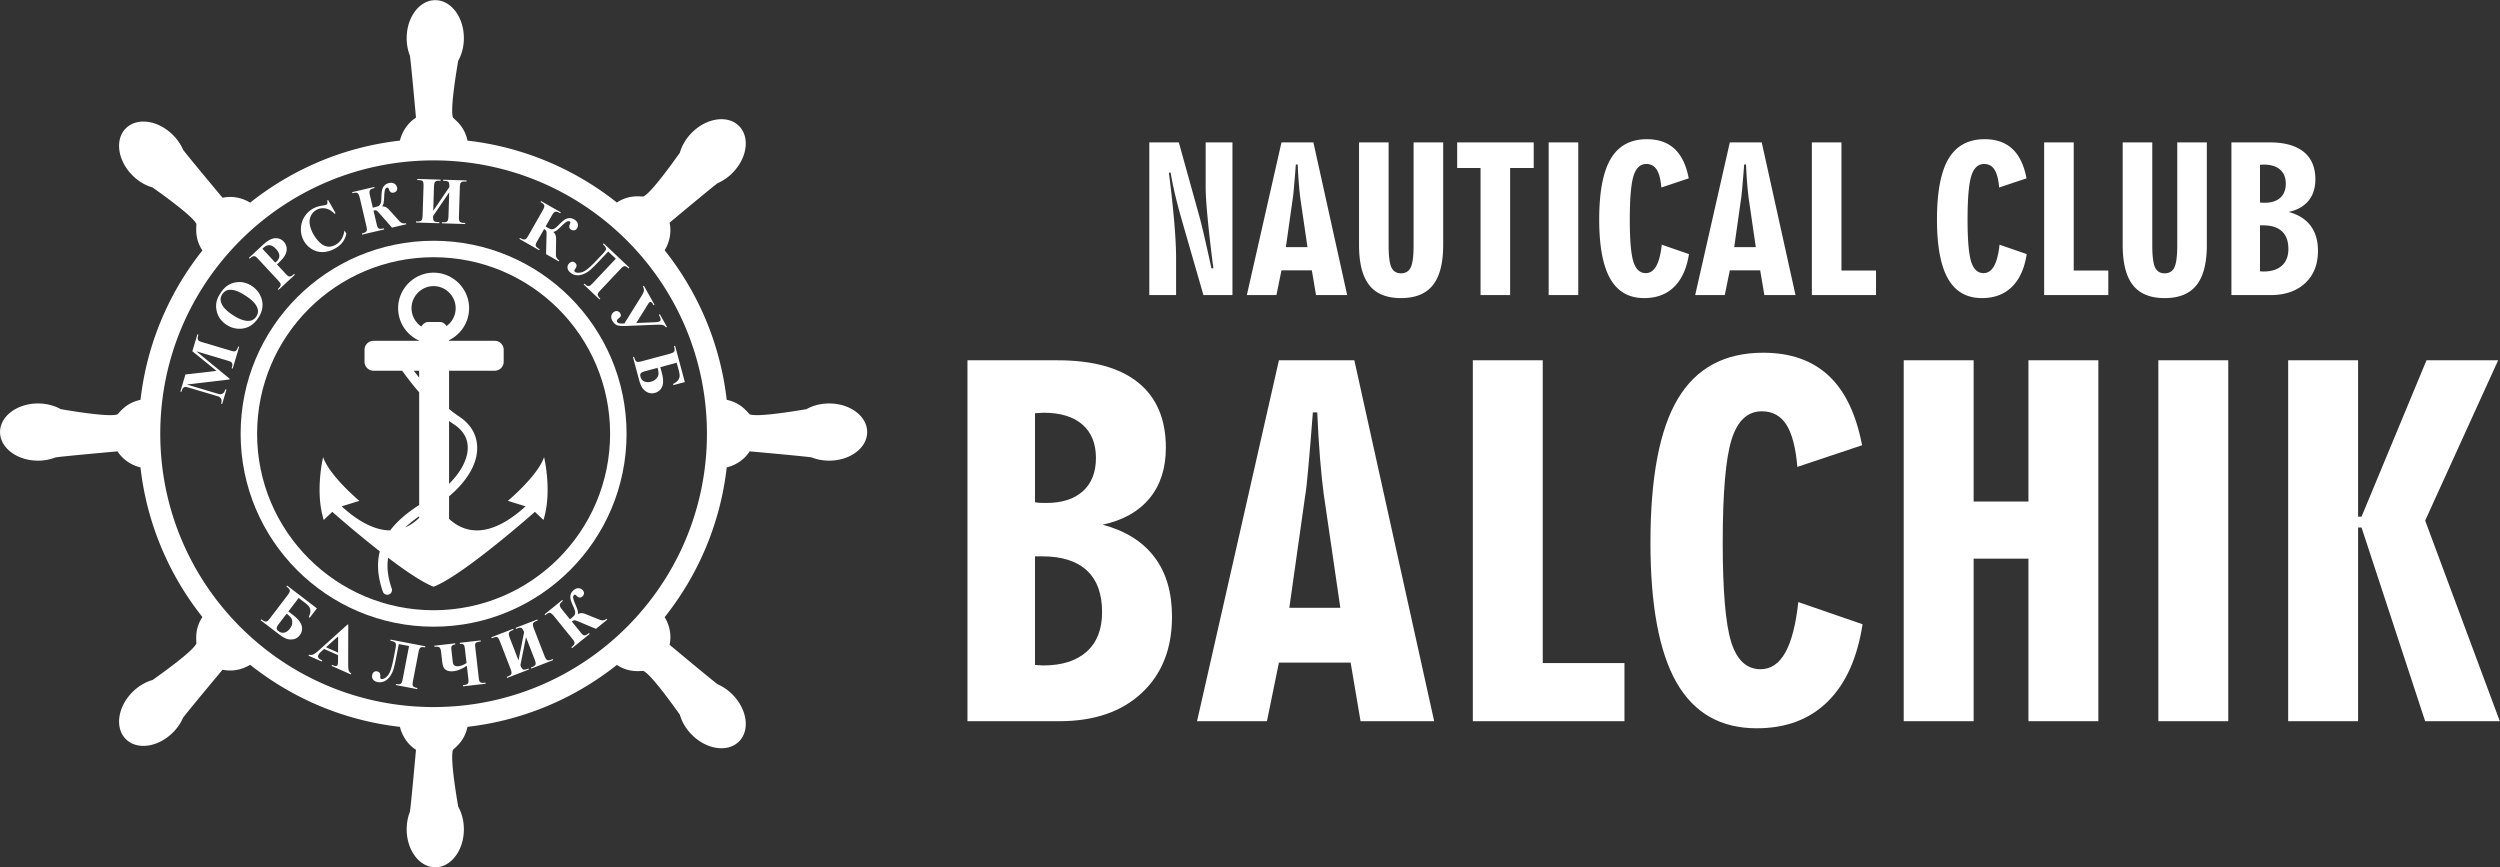
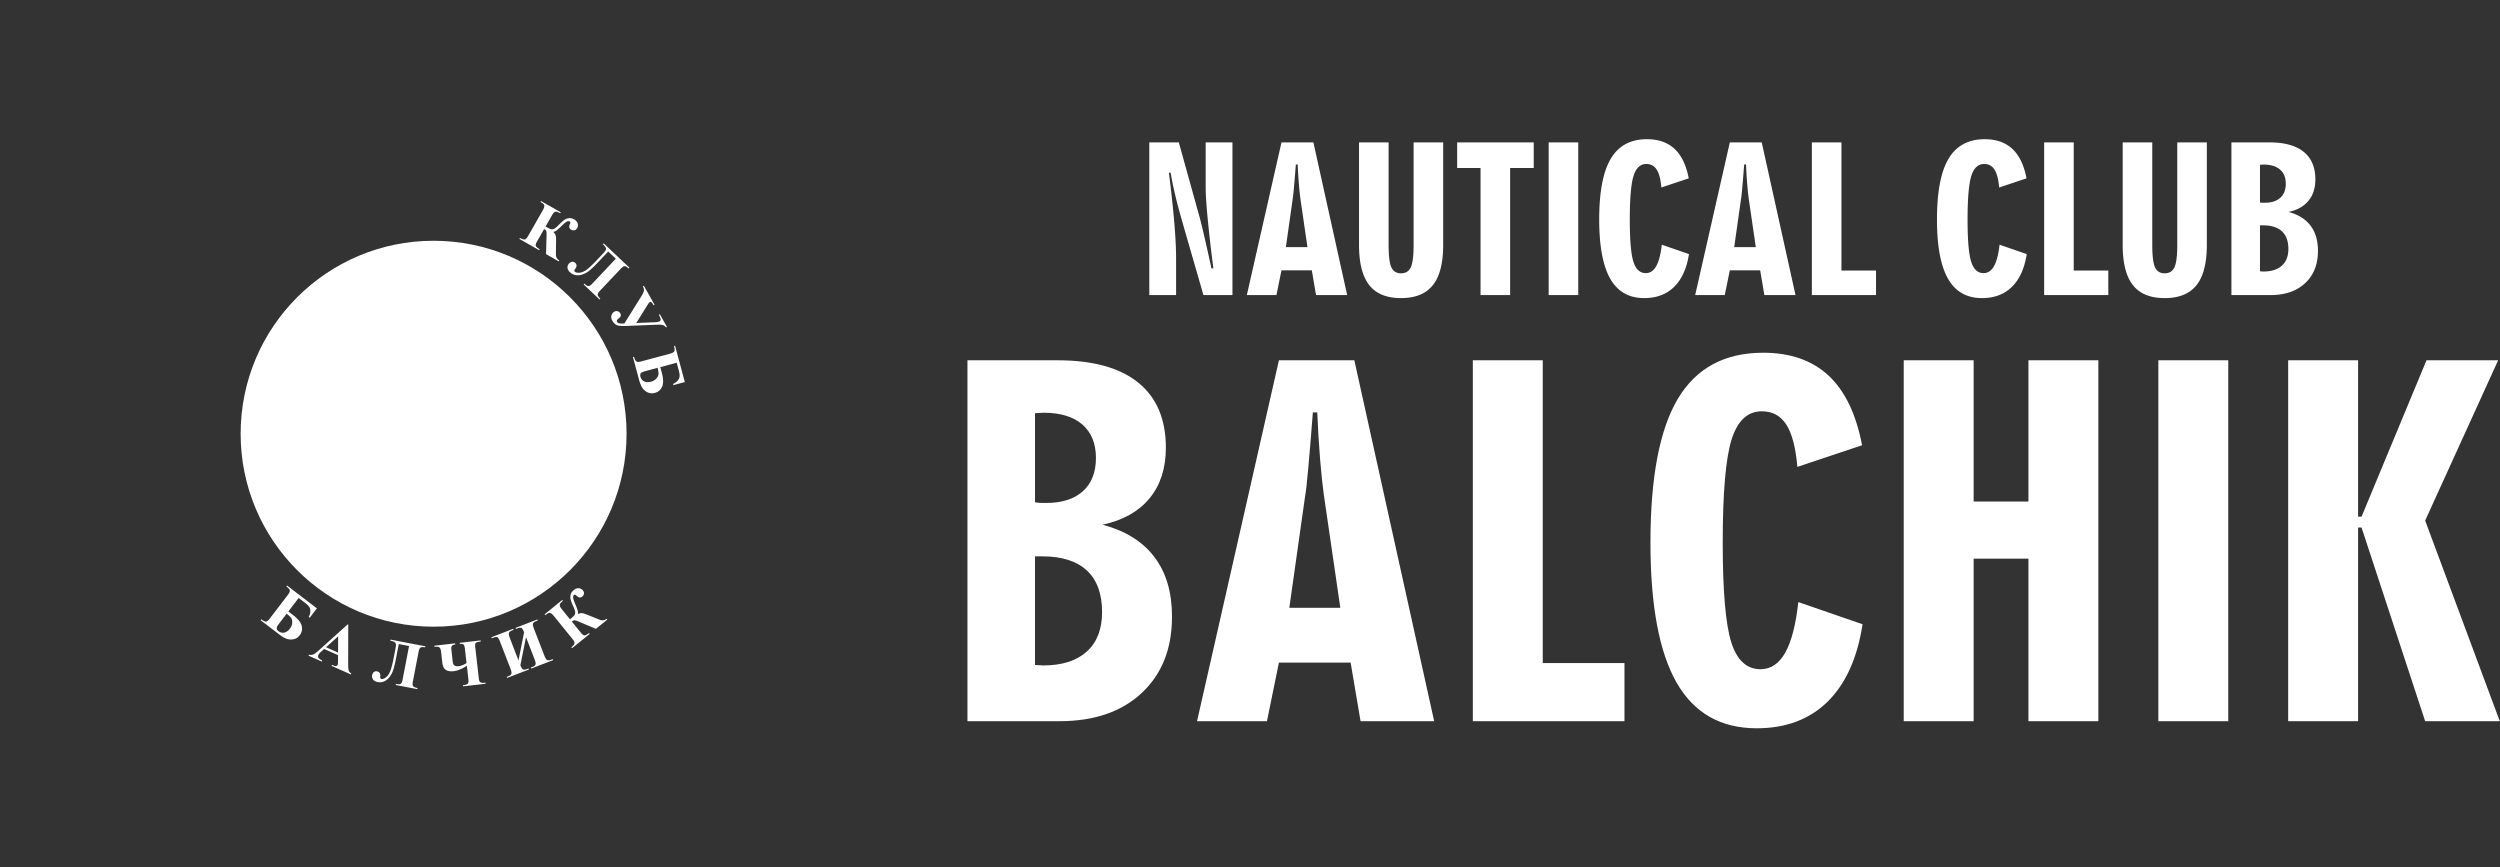
<svg xmlns="http://www.w3.org/2000/svg" xml:space="preserve" style="fill-rule:evenodd;clip-rule:evenodd;stroke-linejoin:round;stroke-miterlimit:2" viewBox="0 0 2493 865">
  <rect x="0" y="0" width="2493" height="865" fill="#333333" stroke="none" />
-   <path d="M217.535 525.127c.571-2.334 1.975-4.299 3.842-5.494-.035-.387-1.204-13.409-1.451-14.819a11.5 11.5 0 0 1-.775-4.206c0-5.02 3.062-9.088 6.842-9.088s6.843 4.068 6.843 9.088c0 2.041-.507 3.927-1.362 5.443-.858 5.044-1.869 12-1.234 13.582.666.696 2.766 2.13 3.464 5.501 13.42 1.535 25.695 6.833 35.747 14.814 2.879-1.895 5.38-1.424 6.344-1.444 1.568-.67 5.771-6.303 8.731-10.476.469-1.678 1.443-3.369 2.886-4.812 3.55-3.55 8.593-4.261 11.265-1.589 2.673 2.673 1.962 7.715-1.589 11.265a11.47 11.47 0 0 1-3.522 2.426c-1.171.821-11.205 9.204-11.503 9.452.475 2.168.077 4.552-1.173 6.608 7.998 10.061 13.308 22.35 14.845 35.787 3.371.698 4.805 2.799 5.5 3.465 1.583.635 8.539-.377 13.583-1.234 1.516-.855 3.402-1.362 5.443-1.362 5.02 0 9.088 3.063 9.088 6.842 0 3.78-4.068 6.843-9.088 6.843-1.518 0-2.949-.28-4.206-.776-1.411-.247-14.432-1.415-14.819-1.45-1.195 1.867-3.16 3.271-5.495 3.841-1.53 13.457-6.844 25.767-14.851 35.839 1.251 2.057 1.65 4.441 1.174 6.609.298.249 10.332 8.63 11.504 9.452a11.53 11.53 0 0 1 3.522 2.426c3.549 3.549 4.26 8.593 1.588 11.266-2.673 2.672-7.715 1.961-11.265-1.589-1.443-1.443-2.418-3.134-2.885-4.811-2.961-4.174-7.164-9.807-8.732-10.477-.964-.021-3.465.45-6.345-1.444-10.05 7.98-22.327 13.277-35.747 14.813-.698 3.371-2.798 4.804-3.464 5.499-.635 1.583.376 8.539 1.234 13.583.855 1.516 1.362 3.402 1.362 5.443 0 5.02-3.063 9.088-6.843 9.088s-6.842-4.068-6.842-9.088c0-1.518.28-2.949.775-4.206.247-1.41 1.416-14.432 1.451-14.819-1.867-1.195-3.269-3.159-3.842-5.494-13.458-1.529-25.767-6.843-35.84-14.851-2.056 1.25-4.44 1.649-6.607 1.173-.249.298-8.631 10.333-9.452 11.504a11.515 11.515 0 0 1-2.427 3.522c-3.549 3.549-8.592 4.26-11.264 1.588-2.673-2.672-1.962-7.715 1.588-11.264 1.442-1.444 3.134-2.419 4.811-2.886 4.173-2.96 9.807-7.164 10.477-8.732.021-.964-.451-3.465 1.443-6.344-7.991-10.065-13.292-22.359-14.819-35.8-2.336-.572-4.299-1.974-5.494-3.841-.387.035-13.409 1.203-14.819 1.45a11.48 11.48 0 0 1-4.206.776c-5.02 0-9.088-3.063-9.088-6.843 0-3.779 4.068-6.842 9.088-6.842 2.041 0 3.927.507 5.443 1.362 5.044.857 12 1.869 13.583 1.234.695-.666 2.128-2.766 5.499-3.465 1.535-13.42 6.833-25.695 14.813-35.748-1.893-2.879-1.422-5.379-1.442-6.342-.67-1.568-6.303-5.772-10.477-8.732-1.677-.468-3.368-1.443-4.812-2.886-3.549-3.55-4.26-8.591-1.588-11.264 2.673-2.673 7.715-1.962 11.264 1.588a11.468 11.468 0 0 1 2.427 3.522c.821 1.172 9.204 11.206 9.452 11.504 2.167-.476 4.551-.078 6.606 1.172 10.073-8.008 22.383-13.321 35.841-14.852Zm8.058 4.738c36.125 0 65.411 29.286 65.411 65.411s-29.286 65.411-65.411 65.411-65.411-29.286-65.411-65.411 29.286-65.411 65.411-65.411" style="fill:#fff" transform="translate(-507.659 -2048.002) scale(4.167)" />
-   <path d="M225.593 549.098c25.503 0 46.178 20.674 46.178 46.178 0 25.502-20.675 46.177-46.178 46.177-25.503 0-46.178-20.675-46.178-46.177 0-25.504 20.675-46.178 46.178-46.178Zm0 3.938c23.327 0 42.239 18.912 42.239 42.24 0 23.327-18.912 42.24-42.239 42.24-23.328 0-42.24-18.913-42.24-42.24 0-23.328 18.912-42.24 42.24-42.24" style="fill:#fff" transform="translate(-507.659 -2048.002) scale(4.167)" />
+   <path d="M225.593 549.098c25.503 0 46.178 20.674 46.178 46.178 0 25.502-20.675 46.177-46.178 46.177-25.503 0-46.178-20.675-46.178-46.177 0-25.504 20.675-46.178 46.178-46.178Zm0 3.938" style="fill:#fff" transform="translate(-507.659 -2048.002) scale(4.167)" />
  <path d="M225.593 556.592h.001c4.661 0 8.497 3.836 8.497 8.497a8.51 8.51 0 0 1-4.797 7.649v.165h10.933c1.178 0 2.141.963 2.141 2.141v2.873a2.157 2.157 0 0 1-2.141 2.142h-10.933v9.159a26.64 26.64 0 0 0 2.391 1.783c2.086 1.373 3.657 3.279 4.162 5.767 1.028 5.056-2.514 9.973-6.553 13.348v5.385c3.29 3.08 9.22 5.28 18.307-2.988l-4.236-1.315s7.157-5.988 8.666-10.468c0 0 1.998 8.228-.145 15.045l-2.046-1.948s-17.138 15.191-24.247 17.918c-2.684-1.03-6.797-3.836-10.878-6.93-.351 2.148-.117 4.572.86 7.362a1.132 1.132 0 0 1-.691 1.434 1.134 1.134 0 0 1-1.435-.691c-1.292-3.694-1.446-6.863-.727-9.64-5.987-4.677-11.375-9.453-11.375-9.453l-2.046 1.948c-2.144-6.817-.147-15.045-.147-15.045 1.51 4.48 8.668 10.468 8.668 10.468l-4.236 1.315c4.688 4.266 8.536 5.745 11.614 5.754 1.722-2.279 4.12-4.263 6.937-6.078v-26.957a70.531 70.531 0 0 1-4.059-5.173h-6.873a2.156 2.156 0 0 1-2.141-2.142v-2.873c0-1.178.962-2.141 2.141-2.141h10.932v-.051a8.511 8.511 0 0 1-5.035-7.761c0-4.659 3.832-8.495 8.491-8.499Zm3.701 35.486v15.042a19.013 19.013 0 0 0 2.424-2.88c1.355-2.001 2.421-4.568 1.923-7.023-.384-1.89-1.618-3.297-3.194-4.335a26.982 26.982 0 0 1-1.153-.804Zm-10.441 25.448c1.308-.564 2.4-1.387 3.284-2.261v-.378c-1.207.836-2.313 1.709-3.284 2.639Zm3.284-35.821v-1.646h-1.27c.414.554.838 1.103 1.27 1.646Zm.52-12.227c.393-.615.975-1.081 1.622-1.081h2.874c.605 0 1.153.408 1.544.963a5.284 5.284 0 0 0 2.175-4.271c0-2.896-2.383-5.28-5.28-5.28-2.896 0-5.28 2.384-5.28 5.28 0 1.761.881 3.41 2.345 4.389" style="fill:#fff" transform="translate(-507.659 -2047.412) scale(4.167)" />
-   <path d="m173.642 648.342-5.784-4.695 1.204-4.048.258.077-.098.325c-.087.291-.104.544-.051.75.034.144.12.277.265.4.104.088.409.21.913.359l6.596 1.963c.516.155.846.222.99.207.145-.018.289-.091.435-.232.148-.137.263-.344.346-.623l.096-.324.257.076-1.551 5.207-.255-.075.096-.326c.086-.291.104-.543.053-.751a.76.76 0 0 0-.269-.4c-.102-.088-.407-.209-.912-.36l-7.405-2.203 7.967 6.555-.053.176-10.205 1.204 7.039 2.095c.494.147.803.225.924.233.266.009.508-.069.728-.237.219-.168.398-.481.533-.938l.257.076-1.019 3.426-.258-.077.033-.106c.07-.221.096-.436.075-.651a1.027 1.027 0 0 0-.179-.527c-.099-.138-.258-.268-.476-.39-.052-.027-.302-.106-.755-.241l-6.323-1.883c-.516-.153-.845-.224-.987-.207-.145.015-.291.093-.439.233-.147.138-.262.348-.346.627l-.095.32-.256-.077 1.213-4.08 7.438-.858Zm.908-18.519c.854-1.426 1.995-2.297 3.423-2.61 1.431-.31 2.792-.047 4.091.795 1.107.718 1.872 1.676 2.293 2.872.56 1.585.331 3.164-.688 4.737-1.023 1.577-2.346 2.448-3.97 2.617-1.284.135-2.503-.171-3.659-.92-1.299-.843-2.093-1.987-2.385-3.433-.293-1.447.007-2.798.895-4.058Zm.46.188c-.522.805-.509 1.678.036 2.628.446.776 1.299 1.569 2.554 2.383 1.491.967 2.766 1.418 3.821 1.354.736-.045 1.317-.396 1.747-1.057.287-.445.421-.887.4-1.323-.03-.557-.278-1.141-.744-1.744-.466-.601-1.186-1.218-2.155-1.847-1.156-.749-2.091-1.202-2.804-1.357-.714-.157-1.297-.144-1.752.038-.451.182-.82.489-1.103.925Zm13.099-7.144 1.972 2.123c.387.416.655.655.807.714.151.061.32.064.512.008.188-.057.457-.244.803-.567l.182.196-3.886 3.613-.182-.196c.352-.329.563-.586.625-.769a.774.774 0 0 0 .026-.505c-.046-.152-.265-.438-.651-.854l-4.62-4.972c-.388-.417-.656-.655-.808-.714a.763.763 0 0 0-.508-.012c-.188.056-.457.245-.807.57l-.182-.196 3.332-3.098c1.099-1.02 2.07-1.556 2.909-1.609.843-.052 1.535.215 2.08.801.462.497.705 1.066.723 1.706.022.64-.181 1.275-.603 1.908-.28.428-.856 1.046-1.724 1.853Zm-3.484-3.749 3.077 3.31c.1-.081.198-.164.293-.25.459-.427.688-.895.682-1.397-.006-.504-.274-1.043-.807-1.616-.528-.569-1.039-.869-1.531-.9-.493-.033-.99.18-1.482.638l-.232.215Zm15.73-11.662 1.786 3.151-.26.147c-.664-.715-1.388-1.144-2.172-1.282a3.191 3.191 0 0 0-2.189.369c-.563.32-.99.776-1.278 1.37a3.313 3.313 0 0 0-.308 1.867c.103.835.39 1.665.857 2.492.461.812.984 1.495 1.567 2.05.582.55 1.191.876 1.818.968.631.096 1.295-.054 1.988-.447a3.805 3.805 0 0 0 1.354-1.263c.331-.518.587-1.231.765-2.14l.442.78c-.204.819-.515 1.506-.93 2.057-.412.551-.989 1.035-1.723 1.452-.969.548-1.938.841-2.905.877a4.712 4.712 0 0 1-2.686-.69 5.359 5.359 0 0 1-1.93-1.977 5.512 5.512 0 0 1-.717-2.848c.01-1.031.28-1.981.805-2.845a5.685 5.685 0 0 1 2.084-2.028c.638-.362 1.387-.604 2.252-.728.503-.07.808-.139.918-.201a.582.582 0 0 0 .282-.368c.046-.165.018-.369-.08-.615l.26-.148Zm5.746-1.89 5.29-1.237.061.261-.175.041c-.498.117-.809.286-.935.512-.124.222-.126.595-.003 1.113l.71 3.037c.698-.164 1.149-.293 1.348-.392.199-.094.36-.277.488-.548.126-.269.198-.746.212-1.435.017-.801.073-1.415.165-1.835.093-.424.276-.785.546-1.081.267-.299.643-.502 1.125-.615.478-.111.895-.067 1.248.138.353.207.574.509.668.909.072.31.032.577-.12.803a1.047 1.047 0 0 1-.66.439c-.566.133-.949-.126-1.149-.777-.097-.325-.251-.464-.46-.415-.226.052-.387.226-.489.516-.098.292-.165.791-.196 1.489-.028.686-.069 1.207-.126 1.559a2.229 2.229 0 0 1-.363.939c.338.005.608.053.811.142.202.091.396.222.583.397.189.175.61.631 1.269 1.372l1.466 1.611c.223.239.464.398.717.479.253.08.536.085.85.012l.062.259-3.406.798-3.002-3.403c-.341-.39-.581-.616-.711-.682-.136-.068-.372-.07-.718-.004l.807 3.449c.115.494.292.786.525.875.233.087.625.07 1.169-.058l.062.26-5.29 1.238-.061-.261c.583-.146.946-.323 1.092-.531.142-.207.152-.578.025-1.122l-1.592-6.806c-.14-.598-.306-.986-.501-1.158-.193-.172-.547-.198-1.064-.077l-.217.05-.061-.261Zm23.268-1.214c.013-.563-.043-.949-.166-1.152-.125-.2-.448-.309-.97-.326l-.346-.011.009-.267 5.586.172-.008.269-.363-.013c-.482-.014-.807.07-.967.252-.164.182-.255.587-.275 1.222l-.213 6.878c-.02.643.047 1.057.203 1.246.153.186.47.288.947.303l.362.01-.008.269-5.586-.174.007-.267.346.011c.485.015.807-.073.966-.26.154-.188.243-.594.261-1.214l.177-5.687-3.862 5.677c-.015.501.033.86.15 1.084.117.222.445.343.986.359l.363.011-.008.267-5.587-.172.008-.267.346.011c.488.015.813-.074.974-.259.161-.19.249-.596.268-1.215l.213-6.879c.019-.635-.03-1.045-.149-1.235-.117-.191-.45-.296-1-.312l-.346-.011.007-.268 5.587.172-.007.27-.363-.013c-.469-.014-.788.078-.951.279-.166.199-.256.598-.275 1.195l-.177 5.726 3.861-5.681Z" style="fill:#fff;fill-rule:nonzero" transform="translate(-507.659 -2331.802) scale(4.167)" />
  <path d="m251.3 604.891 4.718 2.694-.133.233-.156-.09c-.443-.254-.788-.342-1.034-.262-.242.08-.497.352-.761.814l-1.546 2.707c.625.357 1.043.568 1.253.632.211.065.454.041.733-.07.275-.111.652-.412 1.13-.906.559-.575 1.017-.988 1.372-1.233a2.309 2.309 0 0 1 1.135-.422c.398-.035.812.072 1.243.317.426.244.701.56.819.951.119.391.076.762-.128 1.121-.158.275-.37.444-.633.506-.266.064-.527.02-.784-.128-.506-.288-.609-.737-.312-1.351.149-.305.132-.51-.056-.617-.201-.115-.436-.098-.71.046-.27.145-.658.466-1.157.957-.488.484-.872.836-1.153 1.056a2.208 2.208 0 0 1-.904.441c.244.233.41.451.497.656.086.203.139.433.157.688.019.257.019.877-.004 1.869l-.023 2.177c.002.327.069.608.199.839.131.231.336.427.616.587l-.132.233-3.039-1.734.118-4.537c.014-.516-.006-.846-.058-.984-.051-.142-.225-.302-.522-.492l-1.758 3.078c-.249.439-.32.774-.21.997.112.224.412.477.897.755l-.133.232-4.717-2.694.134-.232c.525.289.912.405 1.158.354.248-.056.508-.321.784-.805l3.465-6.07c.305-.534.447-.93.423-1.19-.025-.258-.266-.518-.727-.78l-.194-.11.133-.233Zm20.973 16.143c-.41-.388-.738-.571-.981-.551-.246.021-.538.211-.878.571l-4.984 5.278c-.383.406-.575.728-.569.96.006.233.215.554.635.965l-.183.195-3.812-3.601.183-.195c.304.288.542.466.714.531a.681.681 0 0 0 .508.003c.165-.064.39-.246.671-.543l5.621-5.953-1.819-1.719-2.141 2.267c-.896.949-1.602 1.65-2.118 2.101a5.788 5.788 0 0 1-1.72 1.05c-.633.246-1.221.326-1.764.235a2.648 2.648 0 0 1-1.42-.705c-.365-.343-.559-.708-.58-1.09a1.318 1.318 0 0 1 .373-1c.224-.236.466-.372.732-.405.267-.032.517.059.75.277.428.407.416.897-.043 1.472-.206.257-.225.464-.057.623.235.22.631.297 1.195.231.563-.063 1.149-.333 1.756-.803.608-.473 1.405-1.233 2.395-2.282l1.353-1.432c.389-.41.62-.708.699-.893a.697.697 0 0 0-.007-.574c-.085-.198-.307-.474-.668-.828l.183-.196 6.161 5.816-.185.195Zm7.461 10.943 1.703 3.035-.235.132c-.203-.299-.459-.489-.775-.574-.316-.084-.878-.109-1.686-.071l-7.145.286c-1.115.042-1.868-.039-2.256-.246-.388-.205-.707-.531-.959-.978-.271-.485-.345-.93-.22-1.323.126-.396.352-.687.68-.869a1.023 1.023 0 0 1 1.424.398c.137.244.174.454.111.637-.065.18-.244.387-.548.614-.354.268-.458.533-.311.796.175.311.643.441 1.401.388l.333-.012 4.097-6.574c.347-.56.54-.983.573-1.27.037-.287-.042-.632-.233-1.037l.235-.131 2.541 4.533-.234.131-.098-.175c-.296-.527-.571-.719-.827-.575-.095.052-.21.18-.341.382l-2.867 4.604 4.355-.175c.604-.027 1.008-.1 1.213-.214a.522.522 0 0 0 .264-.419c.019-.195-.121-.583-.428-1.162l.233-.131Zm3.649 7.552 2.331 8.685-2.738.734-.077-.289c.481-.229.853-.497 1.112-.807.26-.309.41-.631.448-.97.04-.339-.026-.828-.195-1.458l-.494-1.84-3.923 1.054.356 1.33c.386 1.434.413 2.544.082 3.328-.333.785-.92 1.29-1.765 1.517-.574.154-1.114.121-1.62-.095a3.117 3.117 0 0 1-1.262-.99c-.337-.442-.632-1.14-.889-2.095l-1.449-5.397.258-.07c.178.621.369.998.576 1.129.207.134.575.128 1.11-.015l6.903-1.854c.573-.153.922-.342 1.044-.564.123-.224.099-.644-.067-1.263l.259-.07Zm-4.19 5.283-3.042.816c-.478.129-.8.286-.96.473-.159.187-.192.459-.094.821.155.578.467.961.939 1.15.468.189.997.205 1.583.049.565-.153 1.003-.413 1.313-.784.314-.369.476-.732.486-1.088.011-.354-.063-.833-.225-1.437" style="fill:#fff;fill-rule:nonzero" transform="translate(-507.659 -2320.112) scale(4.167)" />
  <path d="m190.523 534.141 7.145 5.459-1.72 2.252-.237-.181c.241-.477.371-.915.389-1.318.017-.404-.061-.751-.238-1.043-.174-.293-.526-.639-1.044-1.036l-1.514-1.155-2.466 3.227 1.094.836c1.18.901 1.879 1.765 2.095 2.587.216.826.059 1.584-.47 2.279-.362.473-.809.776-1.342.913a3.134 3.134 0 0 1-1.606-.013c-.536-.146-1.195-.518-1.982-1.119l-4.44-3.39.162-.213c.52.383.9.564 1.144.543.244-.022.534-.25.87-.689l4.339-5.681c.361-.472.522-.834.482-1.085-.039-.252-.315-.57-.823-.959l.162-.214Zm-.095 6.743-1.913 2.503c-.301.394-.46.714-.471.959-.013.245.127.482.425.709.477.363.958.476 1.446.338.487-.136.916-.446 1.283-.928.355-.465.543-.939.564-1.422.024-.484-.07-.87-.281-1.159-.205-.287-.558-.621-1.053-1Zm12.299 9.92-3.337-1.477-.828.747c-.271.254-.449.483-.539.688-.12.272-.101.518.055.742.095.131.381.327.861.586l-.108.244-3.171-1.404.109-.244c.364.098.71.08 1.033-.057.324-.138.813-.501 1.459-1.093l6.775-6.096.134.059-.021 9.339c-.003.894.056 1.486.181 1.774.095.218.28.403.563.556l-.108.244-4.613-2.041.108-.246.19.085c.369.165.655.227.85.186.136-.027.236-.116.299-.258a.963.963 0 0 0 .076-.284c.008-.045.019-.256.027-.629l.005-1.421Zm.005-.618.016-3.882-2.895 2.607 2.879 1.275Zm20.834-1.241c-.554-.106-.929-.085-1.123.061-.197.15-.341.468-.434.955l-1.37 7.128c-.105.549-.094.923.034 1.115.132.193.481.352 1.056.474l-.051.262-5.149-.989.051-.263c.409.079.707.102.888.065a.687.687 0 0 0 .429-.272c.105-.141.198-.416.275-.817l1.544-8.041-2.458-.472-.589 3.061c-.245 1.281-.464 2.252-.658 2.909a5.78 5.78 0 0 1-.887 1.81c-.401.548-.855.931-1.362 1.147a2.678 2.678 0 0 1-1.576.168c-.492-.096-.851-.299-1.074-.61-.218-.3-.3-.68-.223-1.043.061-.32.195-.564.4-.735.208-.172.466-.229.781-.169.58.112.833.534.754 1.265-.035.327.059.511.287.555.316.06.693-.089 1.133-.446.44-.356.789-.899 1.048-1.621.259-.724.524-1.794.797-3.211l.372-1.935c.107-.555.143-.929.109-1.128a.69.69 0 0 0-.314-.481c-.177-.122-.513-.235-1.009-.34l.051-.264 8.319 1.599-.051.263Zm8.278-1.097 5.007-.571.031.267c-.672.077-1.074.191-1.208.344-.132.154-.171.491-.111 1.011l.836 7.321c.045.394.099.665.166.814a.654.654 0 0 0 .357.327c.173.074.417.091.736.055.056-.007.172-.018.347-.032l.031.265-5.397.617-.031-.265c.465-.065.78-.138.945-.217a.677.677 0 0 0 .338-.377c.061-.168.076-.413.04-.731l-.38-3.333c-1.143.755-2.2 1.187-3.177 1.3-.541.061-1.009.024-1.409-.107-.399-.135-.697-.357-.897-.667-.196-.313-.332-.783-.404-1.417l-.277-2.429c-.067-.587-.213-.953-.434-1.095-.226-.14-.608-.181-1.148-.119l-.03-.267 4.974-.568.032.266c-.334.038-.587.138-.759.301-.171.165-.231.467-.18.916l.32 2.8c.036.318.089.553.157.705.07.154.212.284.424.386.212.102.478.135.793.099.642-.072 1.285-.326 1.939-.76l-.366-3.208c-.053-.463-.11-.777-.172-.936a.672.672 0 0 0-.342-.363c-.164-.078-.403-.101-.72-.065l-.031-.267Zm15.409-2.526c-.209-.525-.41-.857-.603-.996-.193-.136-.532-.113-1.019.077l-.323.125-.097-.252 5.212-2.016.097.25-.338.131c-.449.174-.716.378-.793.608-.08.232-.006.641.223 1.234l2.483 6.417c.232.6.454.955.67 1.069.215.111.547.082.991-.09l.338-.131.097.249-5.213 2.017-.096-.249.322-.126c.453-.174.715-.381.787-.614.07-.234-.006-.642-.231-1.222l-2.053-5.306-1.344 6.734c.18.466.365.778.559.94.195.158.544.141 1.049-.054l.338-.13.096.249-5.212 2.016-.098-.25.324-.124c.454-.175.72-.384.796-.618.074-.236-.002-.644-.226-1.223l-2.483-6.418c-.229-.593-.436-.952-.619-1.08-.182-.131-.528-.097-1.042.102l-.323.125-.096-.25 5.213-2.017.096.25-.337.132c-.438.168-.696.377-.769.625-.075.249-.003.652.212 1.209l2.067 5.343 1.345-6.736Zm4.903-4.294 4.22-3.421.168.209-.139.112c-.397.322-.605.611-.619.87-.013.253.148.59.484 1.004l1.963 2.421c.558-.452.906-.765 1.042-.939.137-.172.204-.408.2-.707-.003-.297-.147-.759-.435-1.384-.334-.728-.552-1.305-.652-1.724a2.308 2.308 0 0 1 .019-1.212c.111-.384.36-.73.745-1.042.382-.309.776-.452 1.184-.42.407.031.737.206.997.526.2.247.281.505.242.773a1.042 1.042 0 0 1-.402.685c-.452.367-.908.3-1.373-.198-.229-.25-.428-.308-.595-.172-.179.144-.25.371-.215.677.039.306.197.783.474 1.427.273.629.462 1.115.566 1.456.106.34.131.674.083 1.003.306-.143.57-.218.791-.225.221-.006.454.027.699.103.245.074.824.3 1.739.68l2.023.81c.305.118.59.157.854.119.285-.048.551-.173.77-.361l.168.207-2.717 2.204-4.185-1.753c-.477-.201-.791-.301-.938-.303-.151-.003-.364.1-.648.308l2.232 2.753c.319.393.604.579.853.557.248-.022.594-.209 1.028-.562l.168.207-4.22 3.421-.167-.207c.459-.387.709-.704.75-.953.036-.25-.117-.589-.467-1.022l-4.402-5.43c-.387-.477-.706-.753-.956-.824-.249-.071-.579.061-.99.395l-.173.14-.169-.208Z" style="fill:#fff;fill-rule:nonzero" transform="translate(-507.659 -1641.882) scale(4.167)" />
  <path d="M396.867 665.051v-36.542h7.063l4.838 17.418c.247.853.63 2.375 1.141 4.568a436.214 436.214 0 0 1 1.825 8.155h.471a341.49 341.49 0 0 1-1.356-11.766c-.326-3.404-.494-5.947-.494-7.613v-10.762h6.409v36.542h-6.943l-4.696-16.278-.327-1.164c-1.323-4.528-2.264-8.482-2.829-11.862h-.415c.558 4.392.98 8.315 1.276 11.767.295 3.459.446 6.337.446 8.64v8.897h-6.409Zm32.684-11.479h5.165l-1.682-11.519a71.642 71.642 0 0 1-.366-3.524c-.13-1.579-.226-3.16-.287-4.743h-.447a354.454 354.454 0 0 1-.447 5.445c-.135 1.555-.247 2.543-.326 2.965l-1.61 11.376Zm-9.343 11.479 8.29-36.542h7.637l8.083 36.542h-7.453l-1.005-5.931h-7.262l-1.211 5.931h-7.079Zm26.848-12.006v-24.536h7.079v24.585c0 2.598.224 4.368.662 5.317.447.948 1.212 1.427 2.304 1.427 1.108 0 1.881-.479 2.335-1.435.455-.957.678-2.727.678-5.309v-24.585h7.079v24.536c0 4.345-.821 7.55-2.463 9.614-1.643 2.073-4.186 3.109-7.629 3.109-3.444 0-5.979-1.036-7.605-3.109-1.626-2.064-2.44-5.269-2.44-9.614Zm29.081 12.006v-30.42h-5.596v-6.122h18.319v6.122h-5.644v30.42h-7.079Zm23.381 0h-7.079v-36.542h7.079v36.542Zm26.49-9.813c-.526 3.42-1.707 6.034-3.54 7.836-1.826 1.794-4.217 2.694-7.174 2.694-3.644 0-6.346-1.538-8.115-4.623-1.762-3.085-2.647-7.812-2.647-14.182 0-6.6.925-11.455 2.774-14.556 1.857-3.109 4.735-4.663 8.641-4.663 2.751 0 4.958.773 6.616 2.312 1.659 1.538 2.791 3.89 3.396 7.054l-6.552 2.192c-.167-1.961-.542-3.388-1.116-4.28-.582-.901-1.403-1.347-2.479-1.347-1.443 0-2.463.948-3.061 2.846-.598 1.904-.901 5.38-.901 10.442 0 4.895.287 8.251.861 10.084.574 1.826 1.562 2.743 2.965 2.743 1.045 0 1.882-.567 2.511-1.69.63-1.132 1.069-2.83 1.316-5.11l6.505 2.248Zm10.833-1.666h5.166l-1.682-11.519a70.447 70.447 0 0 1-.367-3.524c-.12-1.419-.215-2.997-.287-4.743h-.447a367.49 367.49 0 0 1-.446 5.445c-.136 1.555-.247 2.543-.327 2.965l-1.61 11.376Zm-9.343 11.479 8.291-36.542h7.636l8.084 36.542h-7.454l-1.004-5.931h-7.262l-1.212 5.931h-7.079Zm27.925 0v-36.542h7.079v30.659h8.274v5.883h-15.353Zm51.416-9.813c-.525 3.42-1.705 6.034-3.539 7.836-1.826 1.794-4.217 2.694-7.174 2.694-3.643 0-6.346-1.538-8.115-4.623-1.762-3.085-2.647-7.812-2.647-14.182 0-6.6.925-11.455 2.774-14.556 1.858-3.109 4.735-4.663 8.641-4.663 2.751 0 4.959.773 6.617 2.312 1.658 1.538 2.79 3.89 3.396 7.054l-6.553 2.192c-.167-1.961-.542-3.388-1.116-4.28-.582-.901-1.403-1.347-2.479-1.347-1.443 0-2.463.948-3.061 2.846-.598 1.904-.901 5.38-.901 10.442 0 4.895.287 8.251.861 10.084.574 1.826 1.562 2.743 2.965 2.743 1.045 0 1.882-.567 2.511-1.69.63-1.132 1.069-2.83 1.316-5.11l6.504 2.248Zm4.17 9.813v-36.542h7.079v30.659h8.274v5.883h-15.353Zm18.796-12.006v-24.536h7.08v24.585c0 2.598.223 4.368.661 5.317.446.948 1.212 1.427 2.304 1.427 1.108 0 1.881-.479 2.335-1.435.455-.957.678-2.727.678-5.309v-24.585h7.079v24.536c0 4.345-.821 7.55-2.464 9.614-1.642 2.073-4.185 3.109-7.628 3.109-3.444 0-5.979-1.036-7.605-3.109-1.626-2.064-2.44-5.269-2.44-9.614Zm32.86-10.163c.175.032.342.056.502.064.167.007.374.007.645.007 1.587 0 2.823-.398 3.699-1.187.885-.797 1.324-1.921 1.324-3.372 0-1.459-.463-2.591-1.38-3.388-.916-.789-2.223-1.188-3.929-1.188-.088 0-.232.008-.431.024a6.16 6.16 0 0 1-.43.024v9.016Zm0 16.477c.095 0 .231.008.422.024.184.016.319.024.39.024 1.922 0 3.388-.47 4.425-1.403 1.036-.933 1.555-2.264 1.555-3.994 0-1.849-.511-3.26-1.539-4.217-1.028-.956-2.535-1.435-4.528-1.435h-.725v11.001Zm-6.84 5.692v-36.542h9.128c3.587 0 6.305.757 8.171 2.264 1.856 1.506 2.789 3.707 2.789 6.584 0 2.081-.55 3.795-1.658 5.134-1.107 1.34-2.694 2.224-4.751 2.662 2.32.623 4.074 1.715 5.253 3.285 1.188 1.562 1.778 3.572 1.778 6.035 0 3.236-1.02 5.811-3.061 7.716-2.033 1.906-4.814 2.862-8.33 2.862h-9.319Z" style="fill:#fff;fill-rule:nonzero" transform="translate(-507.659 -2477.002) scale(4.167)" />
  <path d="M369.515 560.562c.414.075.81.132 1.187.151.396.019.885.019 1.526.019 3.75 0 6.67-.943 8.743-2.808 2.09-1.884 3.127-4.541 3.127-7.969 0-3.448-1.093-6.124-3.26-8.008-2.166-1.866-5.256-2.807-9.288-2.807-.34.006-.679.025-1.017.056-.452.038-.792.057-1.018.057v21.309Zm0 38.944c.226 0 .547.019.999.057.433.038.753.056.923.056 4.541 0 8.008-1.111 10.457-3.316 2.449-2.205 3.674-5.351 3.674-9.439 0-4.371-1.206-7.706-3.636-9.967-2.431-2.261-5.992-3.391-10.702-3.391h-1.715v26Zm-16.165 13.452v-86.366h21.573c8.478 0 14.903 1.789 19.312 5.351 4.389 3.56 6.594 8.761 6.594 15.562 0 4.917-1.3 8.968-3.919 12.134-2.619 3.165-6.368 5.257-11.229 6.292 5.482 1.47 9.627 4.051 12.416 7.763 2.808 3.693 4.202 8.441 4.202 14.263 0 7.649-2.412 13.735-7.235 18.238-4.805 4.503-11.38 6.763-19.689 6.763H353.35Zm77.021-27.13h12.209l-3.975-27.226c-.302-2.204-.584-4.973-.867-8.327-.305-3.732-.531-7.47-.678-11.211h-1.055c-.377 4.899-.716 9.195-1.056 12.869-.32 3.674-.583 6.01-.772 7.008l-3.806 26.887Zm-22.081 27.13 19.594-86.366h18.05l19.104 86.366h-17.616l-2.374-14.017h-17.164l-2.863 14.017H408.29Zm66 0v-86.366h16.731v72.462h19.556v13.904H474.29Zm93.262-23.193c-1.243 8.083-4.031 14.263-8.365 18.521-4.315 4.239-9.967 6.368-16.957 6.368-8.61 0-14.997-3.636-19.18-10.928-4.164-7.291-6.255-18.463-6.255-33.518 0-15.6 2.186-27.074 6.557-34.403 4.39-7.348 11.191-11.022 20.423-11.022 6.5 0 11.72 1.827 15.638 5.464 3.919 3.636 6.595 9.194 8.027 16.674l-15.488 5.181c-.396-4.635-1.281-8.007-2.637-10.117-1.376-2.129-3.317-3.185-5.86-3.185-3.41 0-5.822 2.242-7.235 6.727-1.413 4.503-2.129 12.717-2.129 24.681 0 11.569.678 19.501 2.035 23.834 1.356 4.315 3.693 6.482 7.009 6.482 2.468 0 4.446-1.338 5.934-3.995 1.489-2.675 2.525-6.688 3.11-12.077l15.373 5.313Zm9.854 23.193v-86.366h16.731v33.8h13.114v-33.8h16.73v86.366h-16.73v-38.887h-13.114v38.887h-16.731Zm77.663 0h-16.731v-86.366h16.731v86.366Zm14.338 0v-86.366h16.731v37.418h.829l15.543-37.418h17.146l-17.466 38.36 17.862 48.006H702.19l-15.223-46.348h-.829v46.348h-16.731Z" style="fill:#fff;fill-rule:nonzero" transform="translate(-507.659 -1835.022) scale(4.167)" />
</svg>